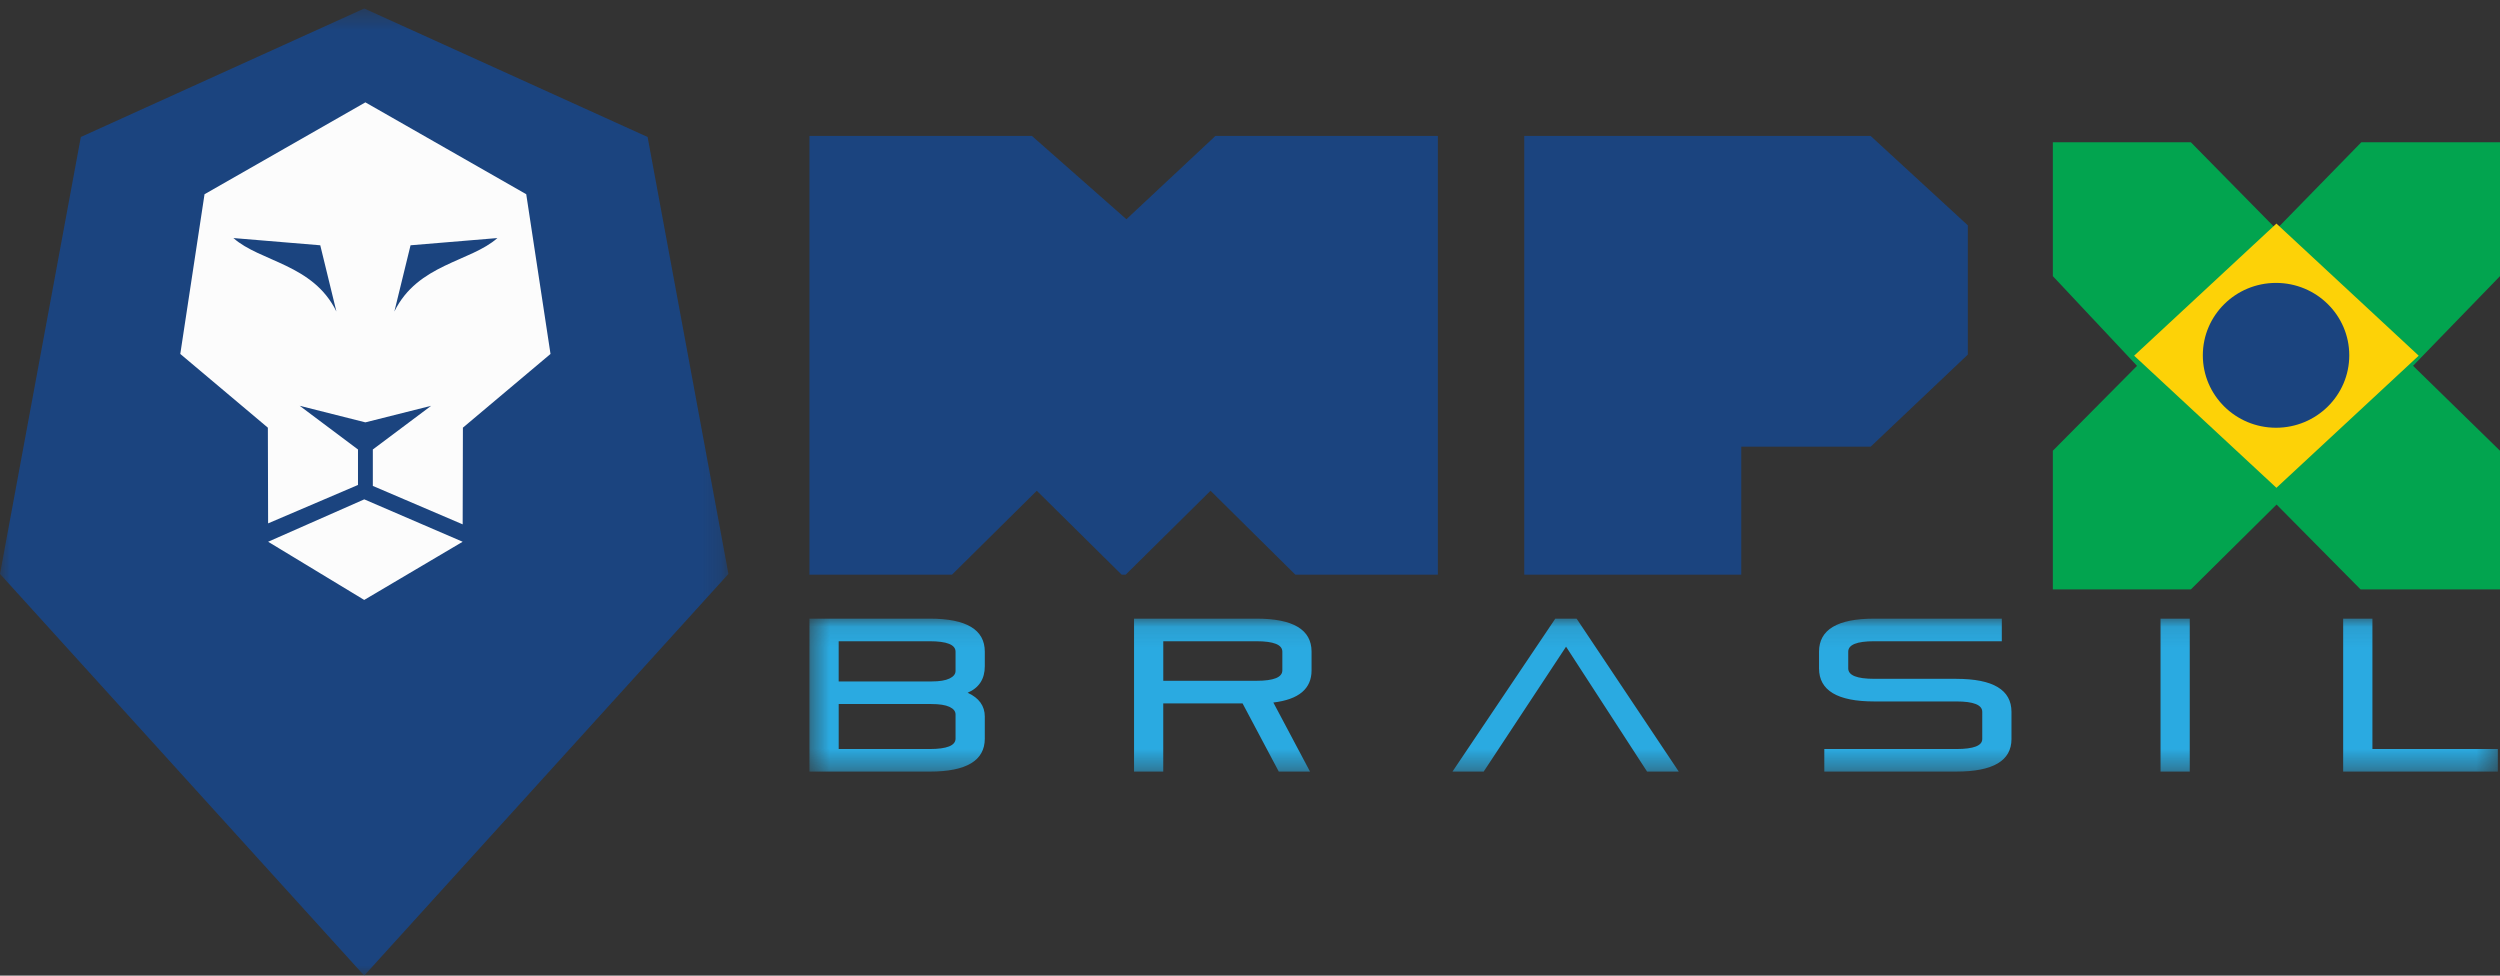
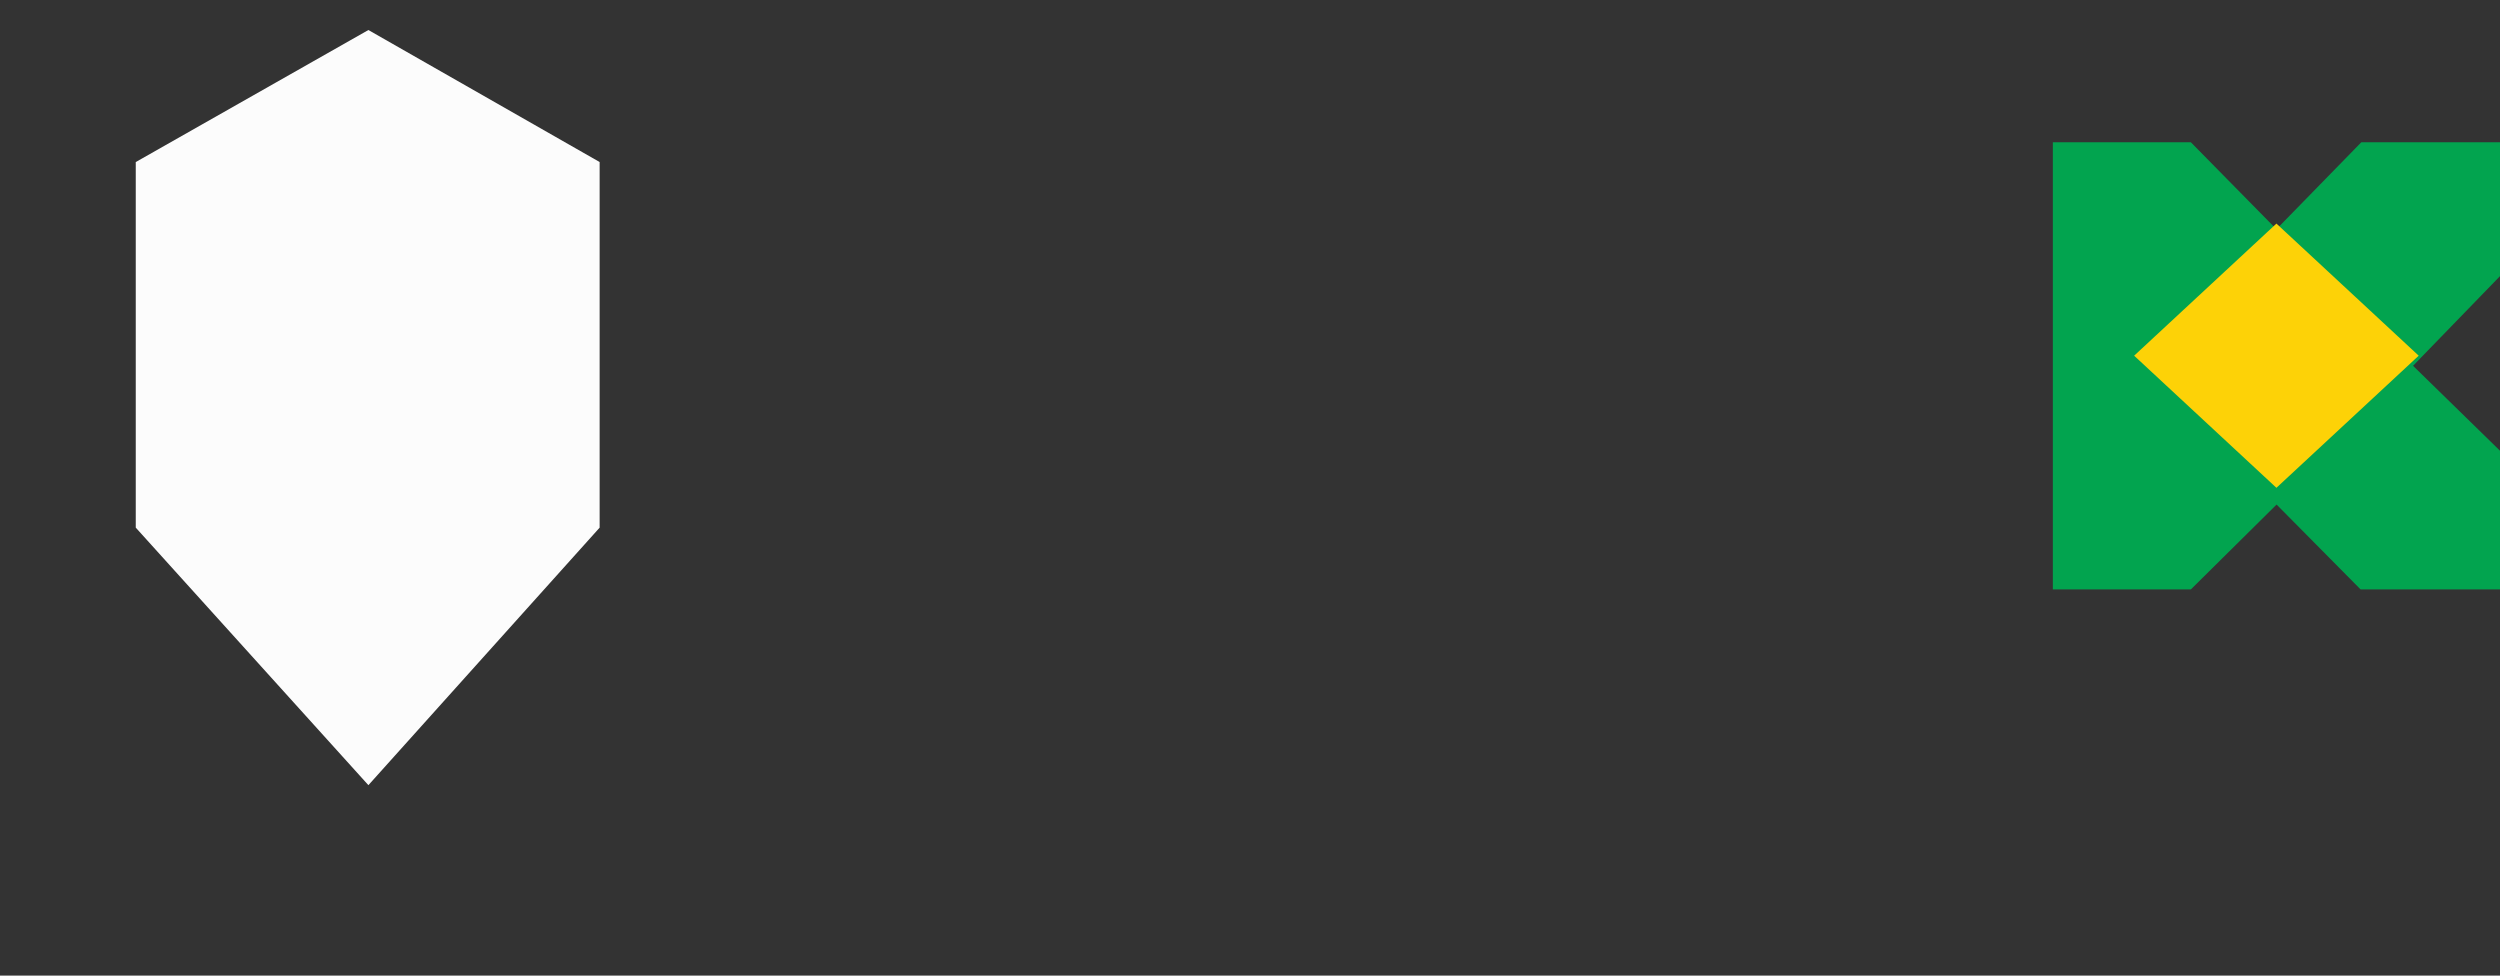
<svg xmlns="http://www.w3.org/2000/svg" xmlns:xlink="http://www.w3.org/1999/xlink" width="123" height="48" viewBox="0 0 123 48">
  <rect x="0" y="0" width="123" height="48" fill="#333333" stroke="none" />
  <defs>
-     <path id="a" d="M.498.098h83.07v7.526H.497z" />
    <path id="c" d="M0 .418h35.839V48H0z" />
    <path id="e" d="M0 .419h17.92v47.58H0z" />
  </defs>
  <g fill="none" fill-rule="evenodd">
-     <path fill="#02A44F" d="M116.176 7L112 11.278 107.79 7H101v6.586L105.142 18 101 22.176V29h6.79l4.218-4.176L116.142 29H123v-6.824l-4.278-4.179L123 13.586V7z" />
+     <path fill="#02A44F" d="M116.176 7L112 11.278 107.79 7H101v6.586V29h6.79l4.218-4.176L116.142 29H123v-6.824l-4.278-4.179L123 13.586V7z" />
    <path fill="#FDD207" d="M112 11l7 6.5-7 6.5-7-6.5z" />
    <path fill="#FCFCFC" d="M18.125 1.477L6.679 7.973v17.986L18.125 38.63l11.377-12.67V7.972z" />
    <g transform="translate(39.327 30.339)">
      <mask id="b" fill="#fff">
        <use xlink:href="#a" />
      </mask>
      <path fill="#2AAAE1" d="M75.957.098h1.439v6.415h6.171v1.111h-7.61V.098zm-8.986 7.526h1.438V.098h-1.438v7.526zM56.925 3.06c1.808 0 2.713.542 2.713 1.626V6.02c0 1.07-.905 1.603-2.713 1.603h-6.496V6.513h6.496c.85 0 1.275-.164 1.275-.492V4.685c0-.343-.425-.513-1.275-.513h-4.043c-1.808 0-2.713-.542-2.713-1.626v-.823c0-1.084.905-1.625 2.713-1.625h6.28V1.21h-6.28c-.85 0-1.276.171-1.276.513v.823c0 .343.426.513 1.276.513h4.043zM43.269 7.624H41.71l-3.987-6.146-4.054 6.146h-1.535L37.194.098h1.048l5.027 7.526zM17.906 1.21v1.946h4.583c.85 0 1.275-.171 1.275-.513v-.92c0-.342-.425-.513-1.275-.513h-4.583zm-1.438 6.414V.098h6.021c1.808 0 2.713.541 2.713 1.625v.92c0 .905-.627 1.433-1.88 1.582l1.805 3.4H23.59l-1.783-3.357h-3.902v3.356h-1.438zM1.936 1.21v1.978h4.572c.39 0 .683-.048.881-.144.199-.096.297-.22.297-.37v-.951c0-.342-.425-.513-1.275-.513H1.936zm4.475 5.303c.85 0 1.275-.171 1.275-.513V4.813c0-.157-.098-.281-.297-.374-.198-.093-.498-.14-.902-.14h-4.55v2.214H6.41zM.498.098h5.913c1.81 0 2.714.541 2.714 1.625v.716c0 .628-.282 1.062-.844 1.305.562.256.844.649.844 1.176V6c0 1.083-.905 1.624-2.714 1.624H.498V.098z" mask="url(#b)" />
    </g>
-     <path fill="#1B447F" d="M39.825 6.689h10.946l4.648 4.097 4.378-4.097h10.945v21.586h-7.01l-4.174-4.13-4.176 4.13h-.196l-4.176-4.13-4.174 4.13h-7.011V6.689zm35.169 21.586V6.689h17.042l4.781 4.397v6.36l-4.781 4.531H85.67v6.298H74.994zM111.981 13.919c1.99 0 3.603 1.595 3.603 3.563 0 1.968-1.613 3.563-3.603 3.563-1.989 0-3.602-1.595-3.602-3.563 0-1.968 1.613-3.563 3.602-3.563" />
    <g>
      <mask id="d" fill="#fff">
        <use xlink:href="#c" />
      </mask>
-       <path fill="#1B447F" d="M17.92.418L31.862 6.74l3.977 21.497L17.919 48 0 28.237 3.977 6.74 17.92.418zm.057 4.618l3.958 2.26 3.956 2.26 1.194 7.858-4.31 3.627-.012 4.757-4.42-1.891v-1.792l2.87-2.15-3.236.815-3.234-.816 2.87 2.151v1.745l-4.422 1.89-.012-4.708-4.309-3.628 1.193-7.858 3.957-2.26 3.957-2.26zm4.786 21.618l-4.844 2.863-4.727-2.863 4.73-2.086 4.84 2.086zm-11.28-14.942l4.274.356.794 3.258c-1.146-2.34-3.747-2.44-5.068-3.614zm12.99 0l-4.274.356-.796 3.258c1.146-2.34 3.749-2.44 5.07-3.614z" mask="url(#d)" />
    </g>
  </g>
</svg>